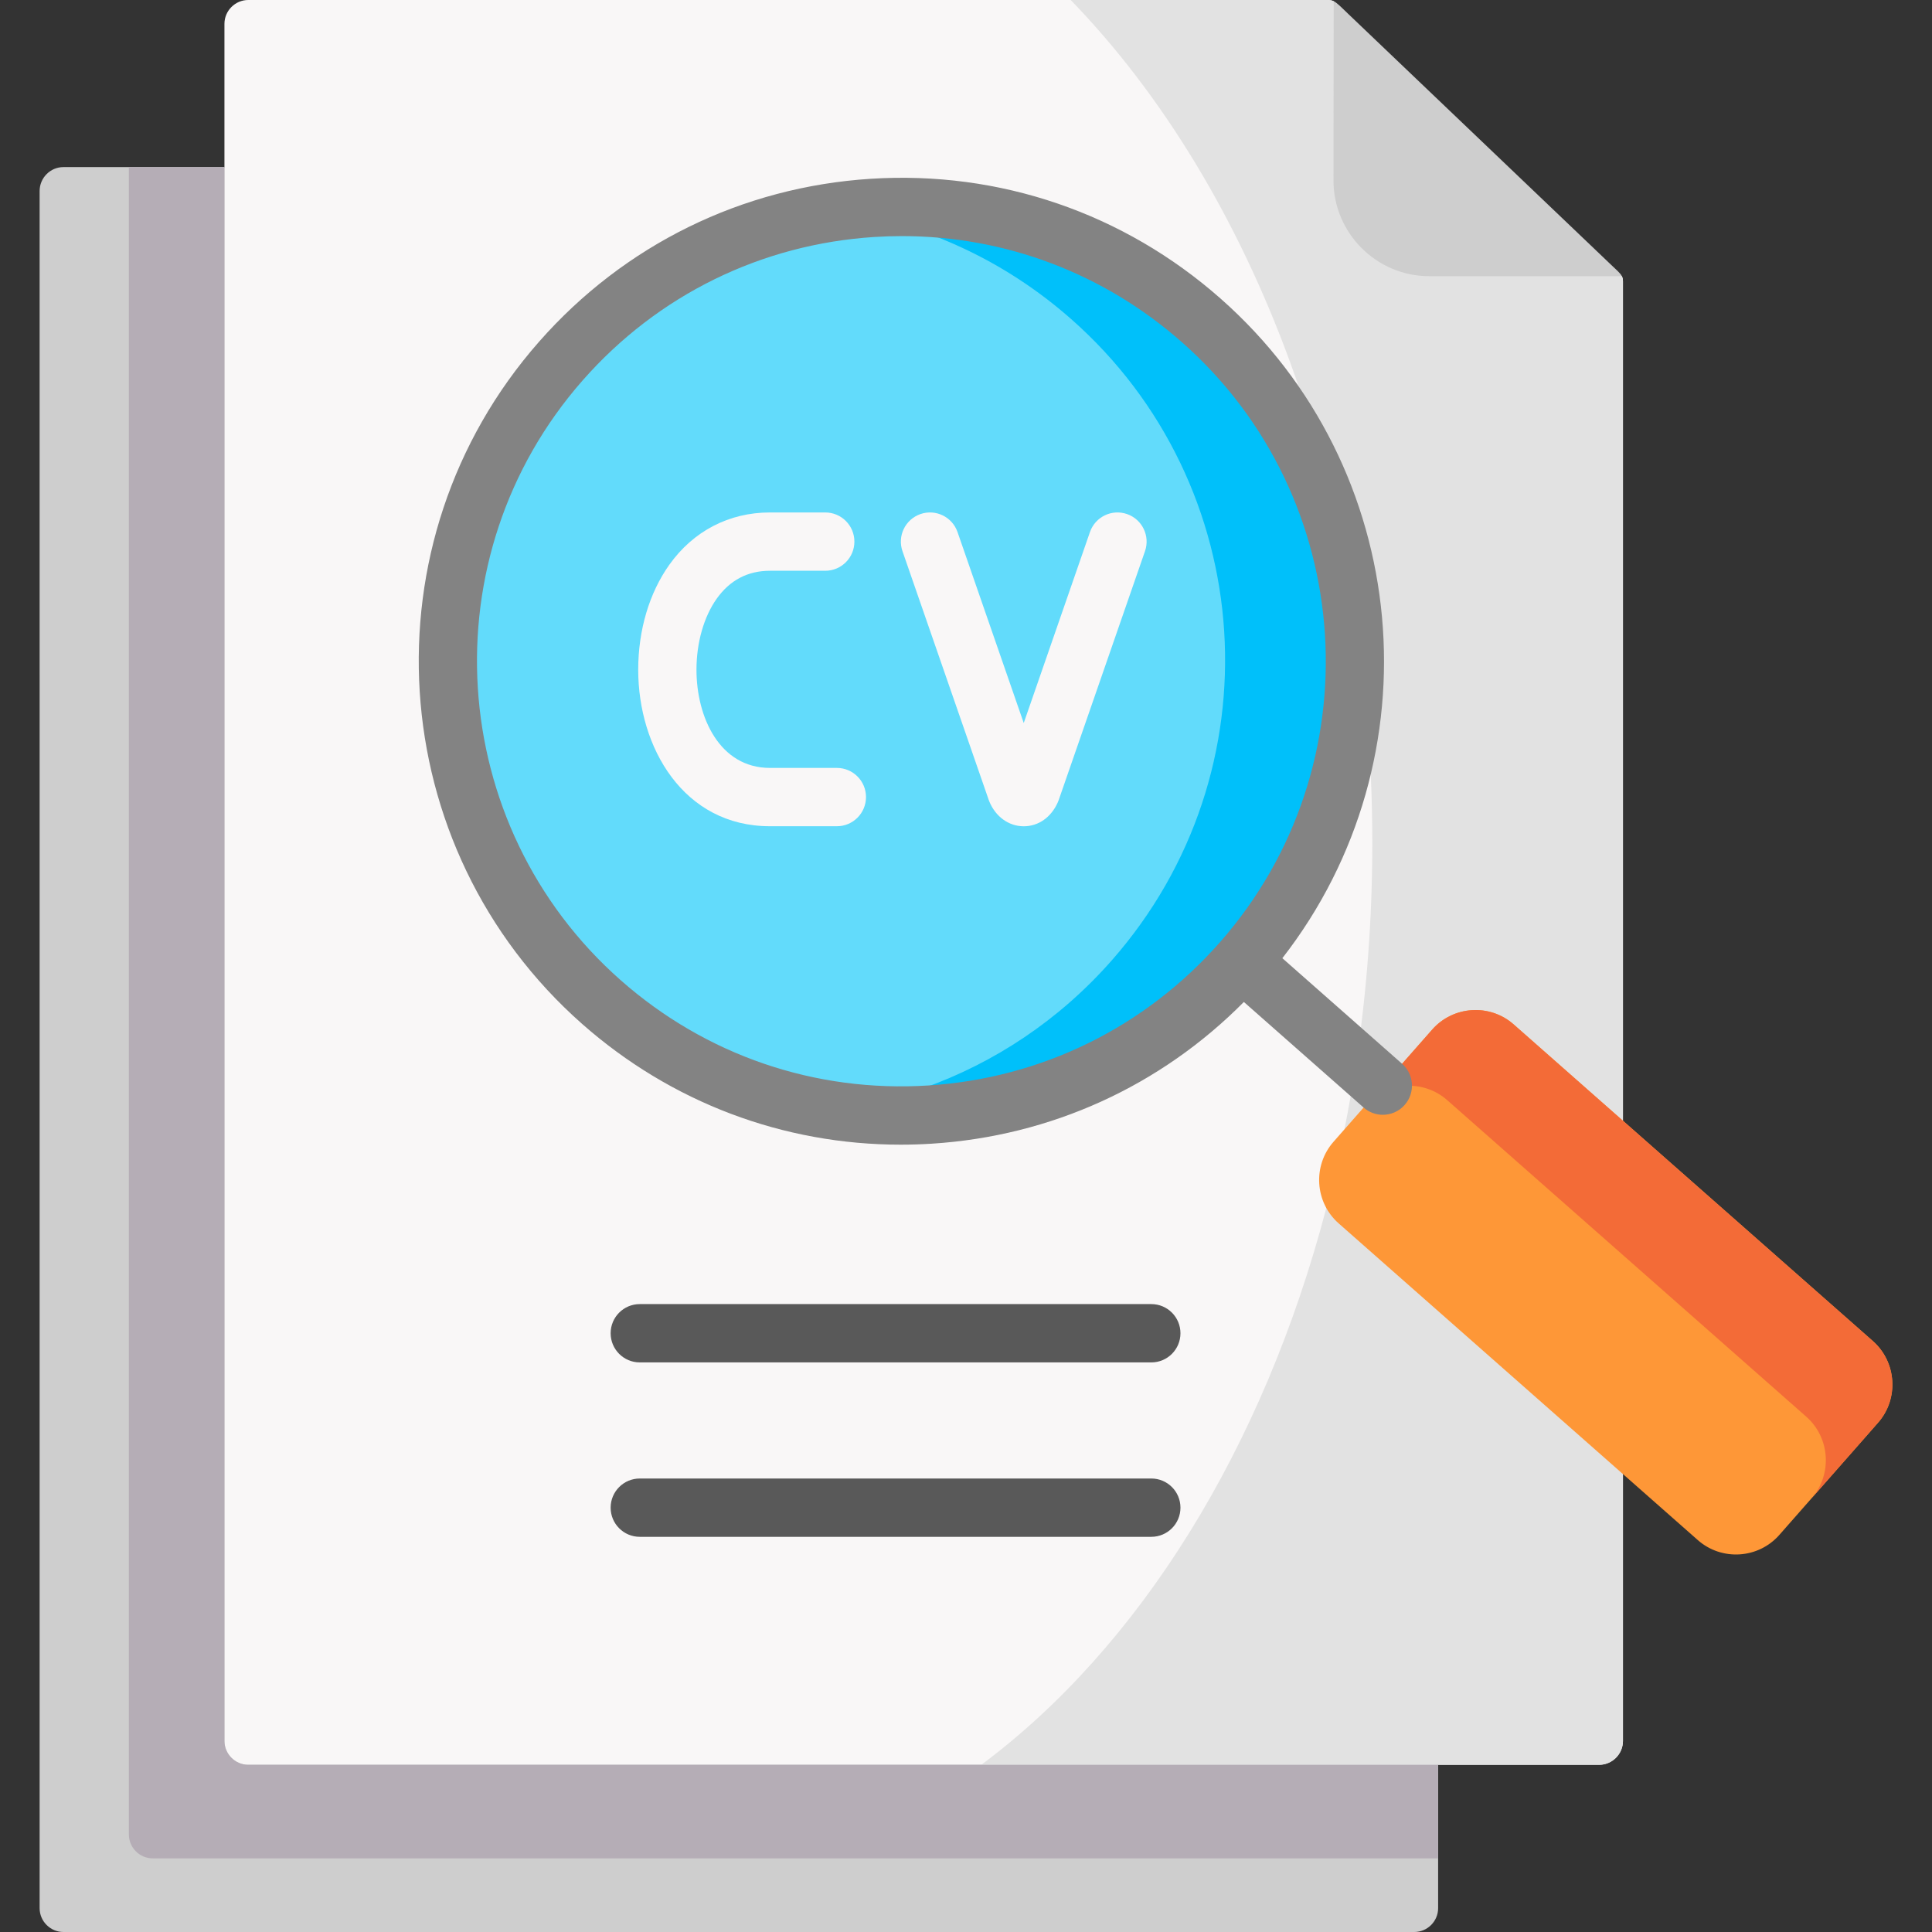
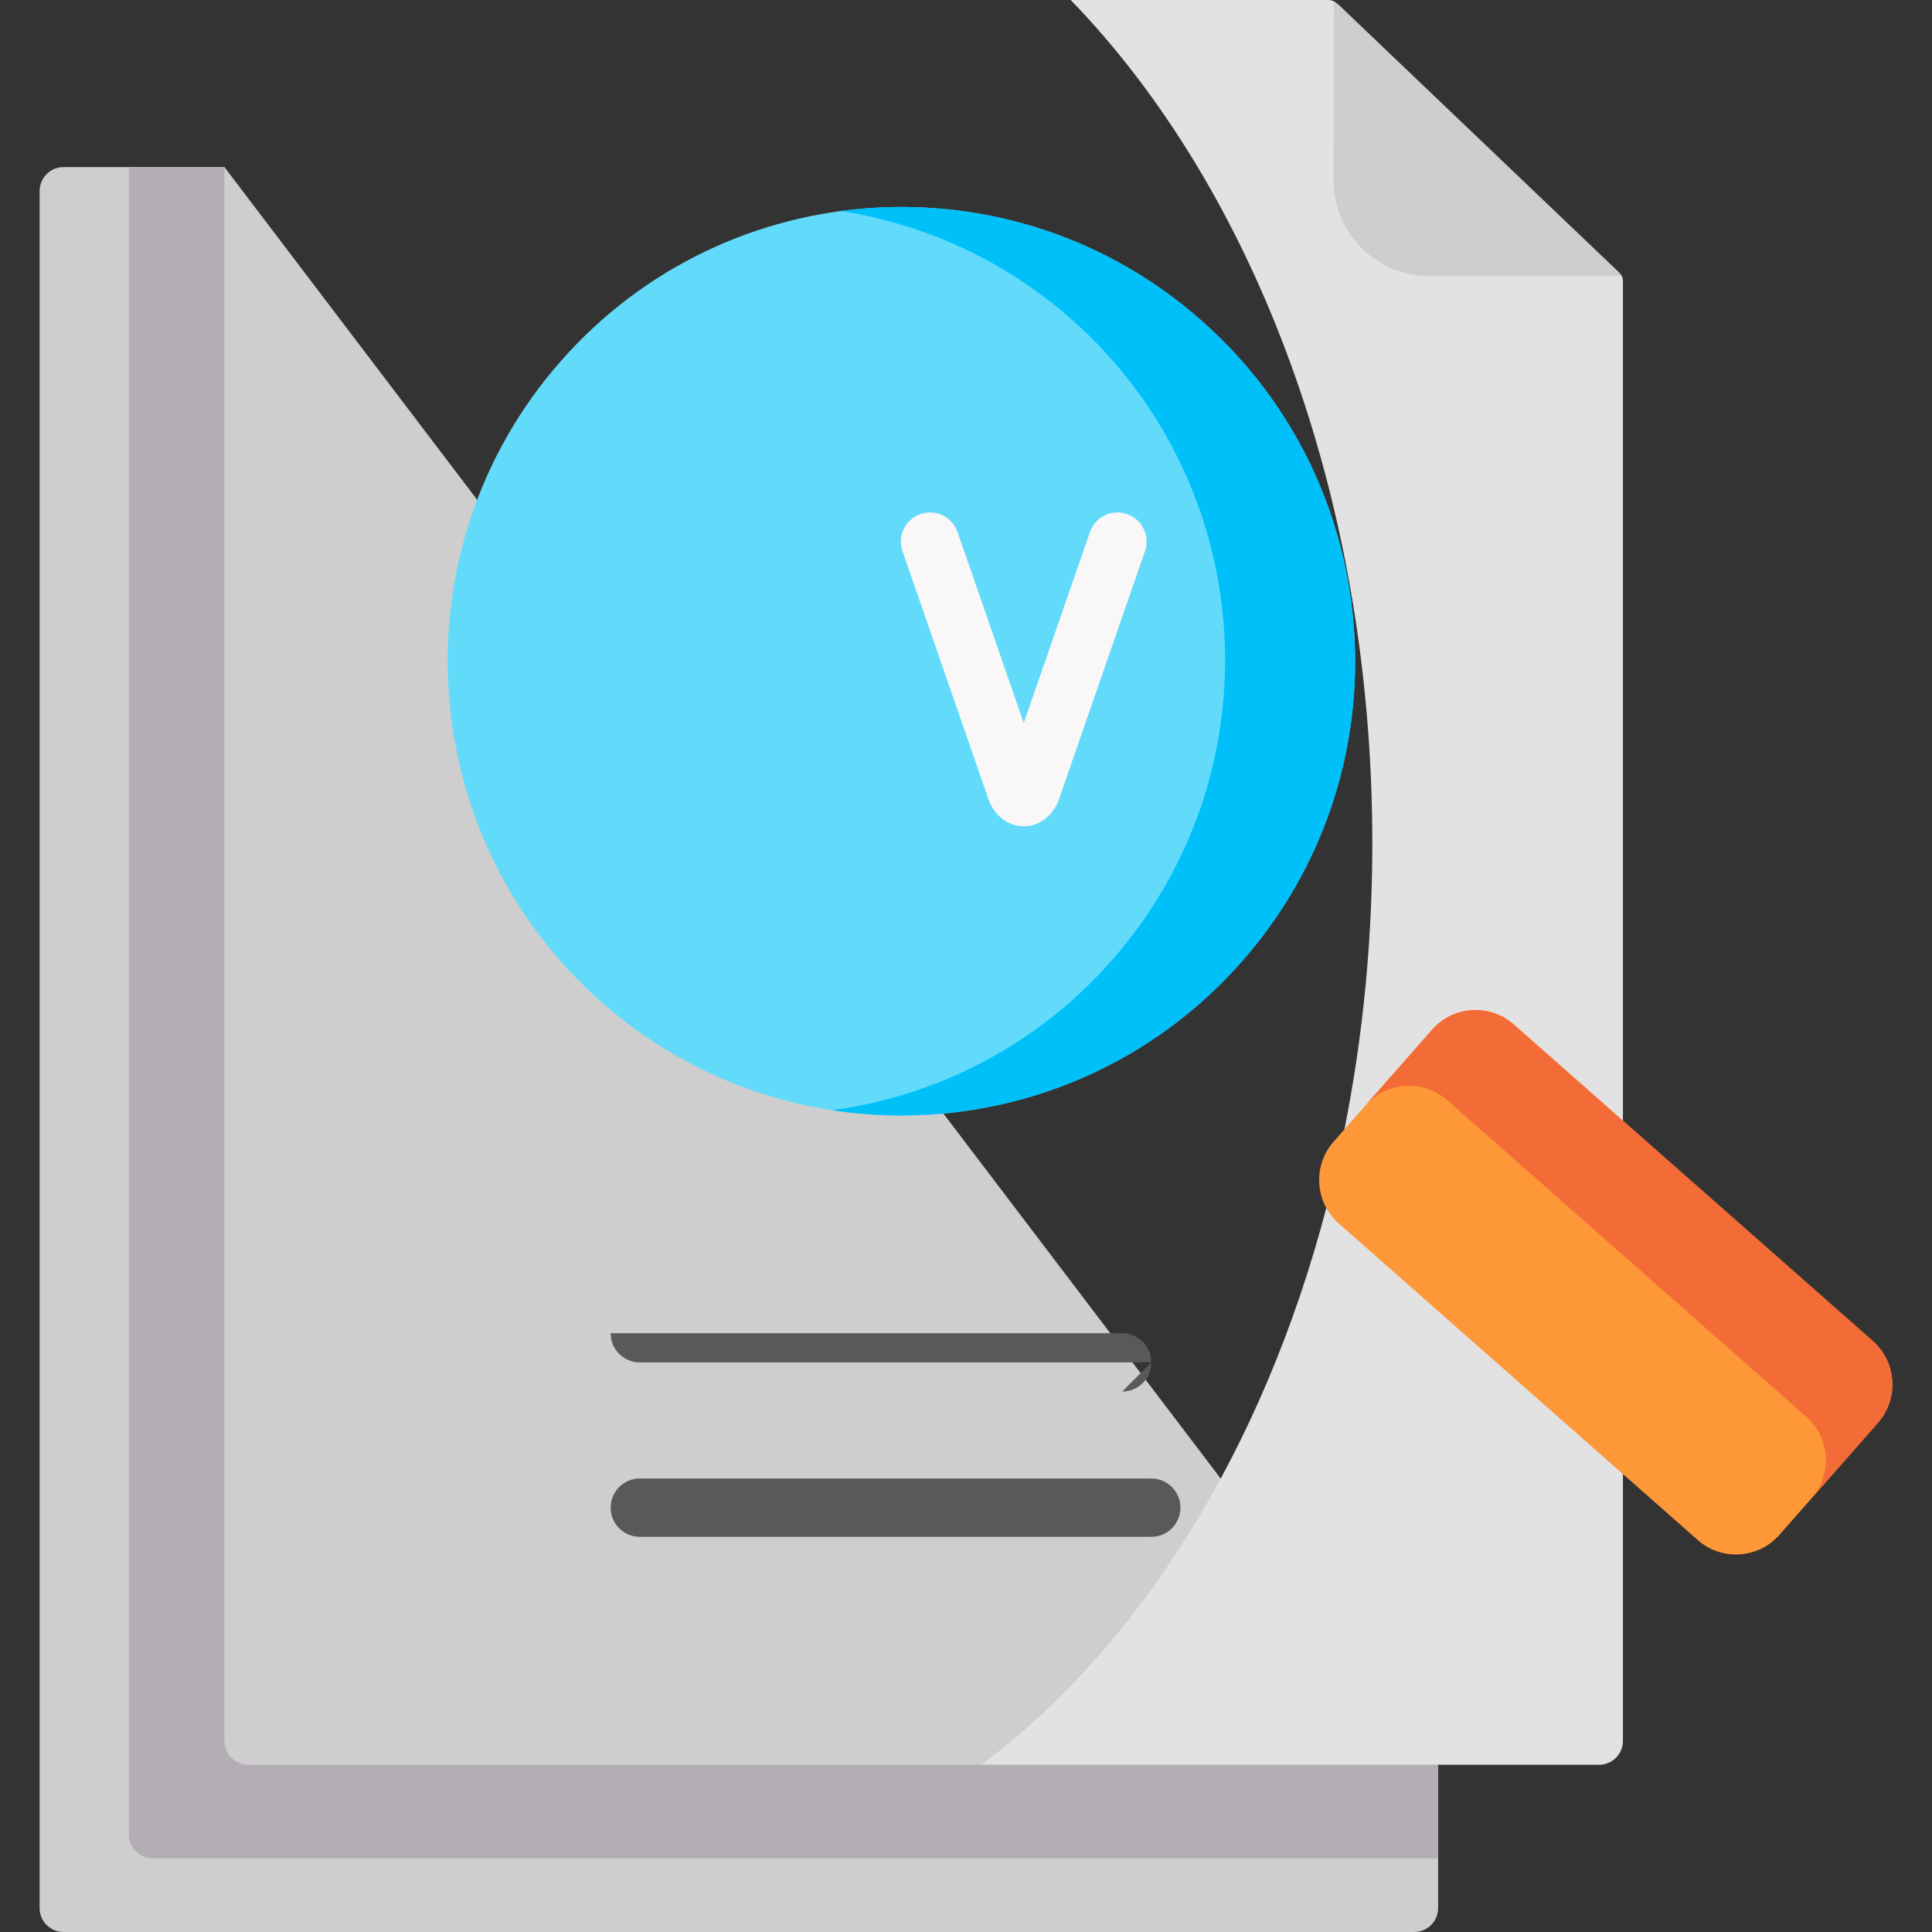
<svg xmlns="http://www.w3.org/2000/svg" id="Capa_1" height="512" viewBox="0 0 512 512" width="512">
  <rect x="0" y="0" width="512" height="512" fill="#333333" stroke="none" />
  <g>
    <g>
      <path clip-rule="evenodd" d="m10.5 179.069v326.621c0 3.463 2.843 6.309 6.302 6.309h358.015c3.459 0 6.302-2.847 6.302-6.309v-38.003l-321.639-423.404h-42.678c-3.459 0-6.302 2.847-6.302 6.339z" fill="#cecece" fill-rule="evenodd" />
    </g>
    <g>
-       <path clip-rule="evenodd" d="m59.48 44.283v417.095c0 3.463 2.843 6.309 6.302 6.309h100.422 214.914 42.678c3.459 0 6.302-2.847 6.302-6.309 0-216.75 0-146.73 0-382.848v-3.932c0-.587-.088-.998-.293-1.409h-51.061c-13.952 0-25.355-11.416-25.355-25.355l.059-47.511c-.498-.235-.996-.323-1.641-.323h-4.719-281.306c-3.459 0-6.302 2.847-6.302 6.309z" fill="#f9f7f7" fill-rule="evenodd" />
-     </g>
+       </g>
    <g>
      <path clip-rule="evenodd" d="m283.745 0c48.423 49.947 79.933 131.411 79.933 223.411 0 19.926-1.466 39.353-4.28 58.076-.909 6.016-1.935 11.944-3.107 17.813-1.436 7.072-3.019 13.998-4.807 20.836-16.737 63.828-49.566 116.386-91.424 147.552h121.058 42.678c3.459 0 6.302-2.847 6.302-6.309v-70.724-93.643-218.482-3.932c0-.587-.088-.998-.293-1.409l-76.357-72.866c-.498-.235-.996-.323-1.641-.323h-4.719z" fill="#e2e2e2" fill-rule="evenodd" />
    </g>
    <g>
      <path clip-rule="evenodd" d="m353.448.323-.059 47.511c0 13.939 11.402 25.355 25.355 25.355h51.061c-.41-.851-1.378-1.585-3.283-3.433l-69.029-65.882c-2.139-2.055-3.107-3.082-4.045-3.551z" fill="#cecece" fill-rule="evenodd" />
    </g>
    <g>
      <path d="m305.113 407.273h-135.567c-4.264 0-7.72-3.459-7.72-7.726s3.456-7.726 7.72-7.726h135.568c4.264 0 7.72 3.459 7.72 7.726-.001 4.266-3.457 7.726-7.721 7.726z" fill="#595959" />
    </g>
    <g>
-       <path d="m305.113 361.052h-135.567c-4.264 0-7.72-3.459-7.72-7.726s3.456-7.726 7.72-7.726h135.568c4.264 0 7.72 3.459 7.72 7.726-.001 4.267-3.457 7.726-7.721 7.726z" fill="#595959" />
+       <path d="m305.113 361.052h-135.567c-4.264 0-7.72-3.459-7.72-7.726h135.568c4.264 0 7.72 3.459 7.72 7.726-.001 4.267-3.457 7.726-7.721 7.726z" fill="#595959" />
    </g>
    <g>
      <path clip-rule="evenodd" d="m148.647 95.668c43.88-49.888 119.856-54.73 169.686-10.77 49.859 43.931 54.667 119.996 10.787 169.884-43.909 49.918-119.885 54.73-169.716 10.799-49.83-43.96-54.666-120.025-10.757-169.913z" fill="#62dbfb" fill-rule="evenodd" />
    </g>
    <g>
-       <path d="m221.78 218.959h-17.734c-22.921 0-34.914-20.864-34.914-41.474 0-10.477 2.929-20.358 8.247-27.822 6.366-8.936 15.837-13.858 26.668-13.858h14.656c4.264 0 7.72 3.459 7.72 7.726s-3.456 7.726-7.72 7.726h-14.656c-5.866 0-10.609 2.482-14.095 7.376-3.419 4.797-5.379 11.669-5.379 18.851 0 12.533 6.095 26.022 19.474 26.022h17.734c4.264 0 7.72 3.459 7.72 7.726s-3.457 7.727-7.721 7.727z" fill="#f9f7f7" />
-     </g>
+       </g>
    <g>
      <path d="m271.307 218.972c-.038 0-.077-.001-.116-.001-3.905-.047-7.354-2.557-9.003-6.549-.057-.137-.11-.277-.159-.417l-22.863-65.941c-1.397-4.031.735-8.433 4.763-9.832 4.032-1.397 8.427.735 9.825 4.767l17.547 50.612 17.548-50.612c1.398-4.032 5.793-6.167 9.825-4.767 4.028 1.399 6.16 5.801 4.763 9.832l-22.863 65.941c-.069.2-.147.396-.232.589-1.766 4.001-5.137 6.378-9.035 6.378z" fill="#f9f7f7" />
    </g>
    <g>
      <path clip-rule="evenodd" d="m353.39 302.587 26.146-29.728c5.569-6.339 15.301-6.955 21.603-1.379l95.205 83.93c6.302 5.576 6.918 15.319 1.348 21.628l-26.146 29.728c-5.569 6.339-15.271 6.955-21.603 1.379l-95.176-83.93c-6.331-5.576-6.946-15.289-1.377-21.628z" fill="#fe9737" fill-rule="evenodd" />
    </g>
    <g>
      <path clip-rule="evenodd" d="m383.493 291.523 46.606 41.084 48.599 42.845c6.302 5.576 6.918 15.289 1.407 21.599l13.249-15.055 4.338-4.959c5.569-6.309 4.954-16.052-1.348-21.628l-2.99-2.641-63.255-55.757-28.96-25.531c-6.302-5.576-16.034-4.96-21.603 1.379l-13.073 14.849-4.573 5.194c5.57-6.309 15.301-6.925 21.603-1.379z" fill="#f36b37" fill-rule="evenodd" />
    </g>
    <g>
      <path clip-rule="evenodd" d="m34.155 44.283v441.892c0 3.463 2.843 6.309 6.302 6.309h100.422 240.24v-24.797h-121.058-93.857-100.422c-3.459 0-6.302-2.847-6.302-6.309v-417.095z" fill="#b5adb6" fill-rule="evenodd" />
    </g>
    <g>
      <path clip-rule="evenodd" d="m329.12 254.782c43.88-49.888 39.073-125.953-10.787-169.884-27.201-24.005-62.229-33.454-95.557-28.965 21.955 3.375 43.206 12.854 61.115 28.642 49.83 43.931 54.667 119.996 10.757 169.913-13.952 15.876-31.188 27.204-49.801 33.836-7.914 2.817-16.063 4.783-24.329 5.899 9.761 1.497 19.668 1.79 29.488.88 29.459-2.729 58.009-16.316 79.114-40.321z" fill="#00c0fa" fill-rule="evenodd" />
    </g>
-     <path d="m371.567 281.911-31.732-27.979c41.263-52.979 34.62-129.88-16.397-174.83-25.646-22.625-58.557-33.893-92.669-31.723-34.107 2.168-65.33 17.504-87.917 43.184l.002-.002c-46.639 52.99-41.505 134.104 11.447 180.818 23.568 20.778 53.263 31.971 84.388 31.97 2.749-.001 5.515-.088 8.283-.264 31.533-2.004 60.598-15.271 82.663-37.554l31.726 27.973c1.468 1.294 3.288 1.929 5.1 1.929 2.14 0 4.27-.885 5.796-2.619 2.817-3.2 2.508-8.082-.69-10.903zm-125.574 5.753c-29.996 1.905-58.931-7.995-81.485-27.878-46.565-41.08-51.081-112.412-10.068-159.011.001-.001.001-.002.002-.002 19.861-22.581 47.315-36.066 77.306-37.972 2.437-.155 4.862-.232 7.282-.232 27.367 0 53.481 9.848 74.202 28.128 46.571 41.034 51.102 112.347 10.102 158.971-.002.002-.004.004-.006.006-.002.003-.004.005-.006.008-19.873 22.587-47.335 36.076-77.329 37.982z" fill="#838383" />
  </g>
</svg>